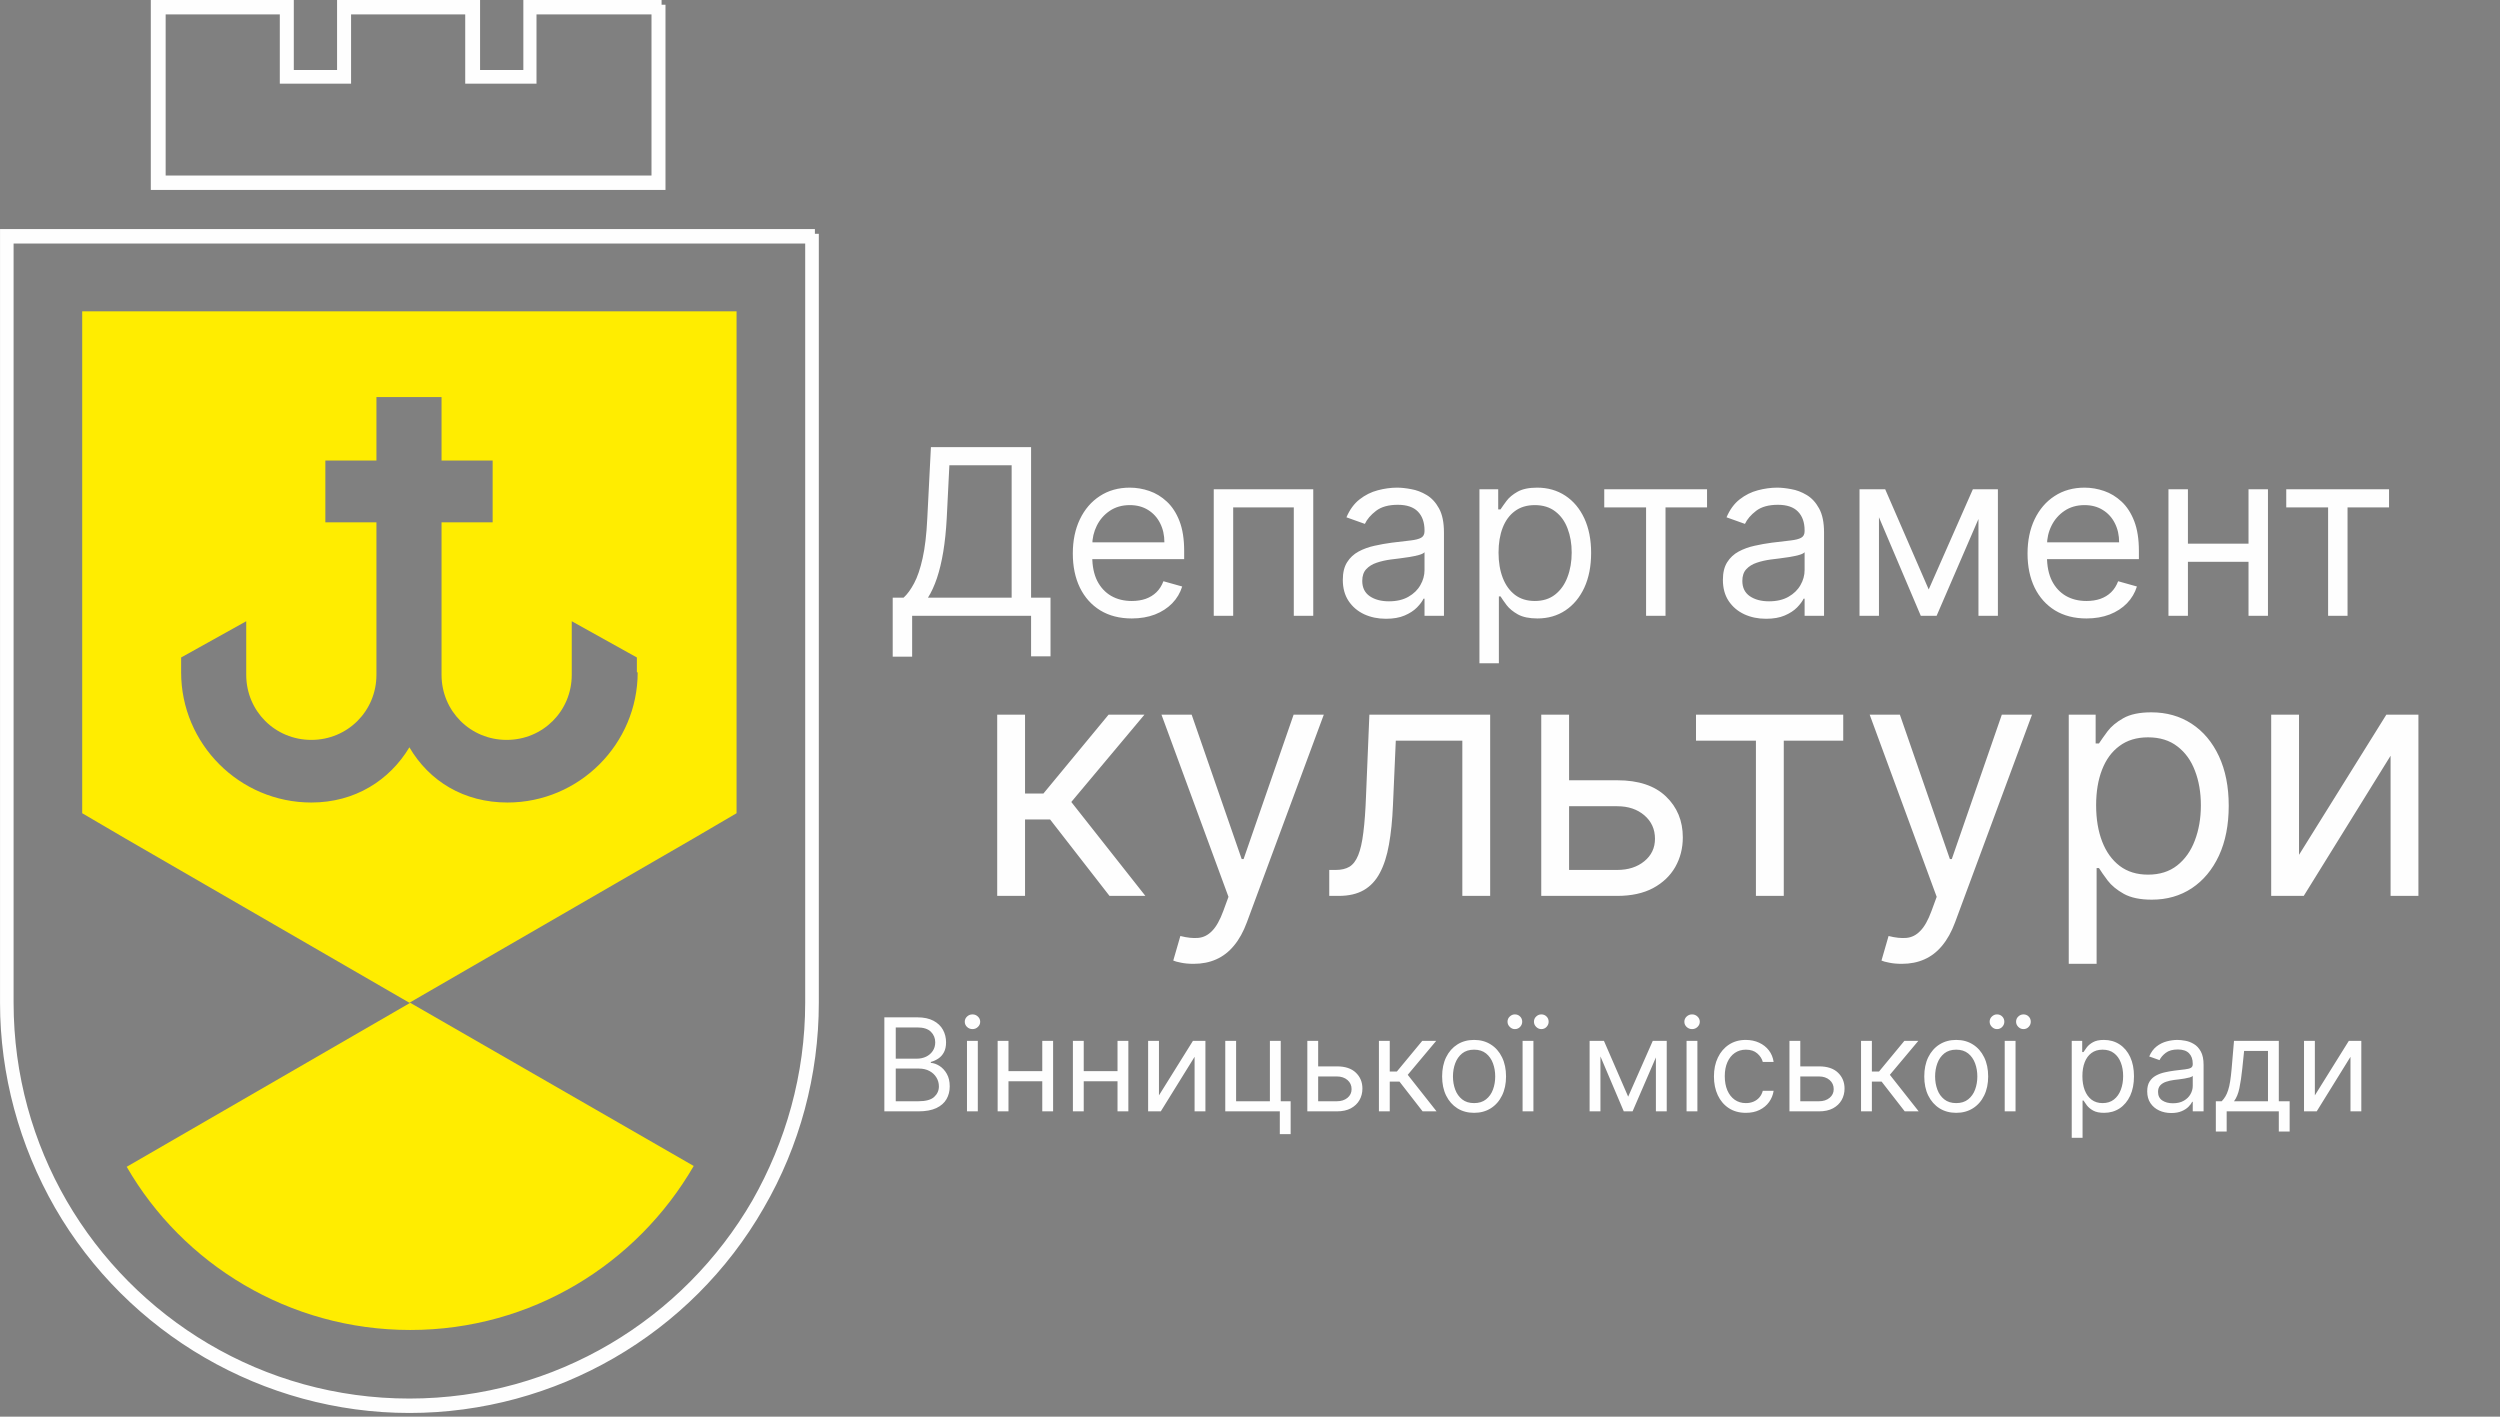
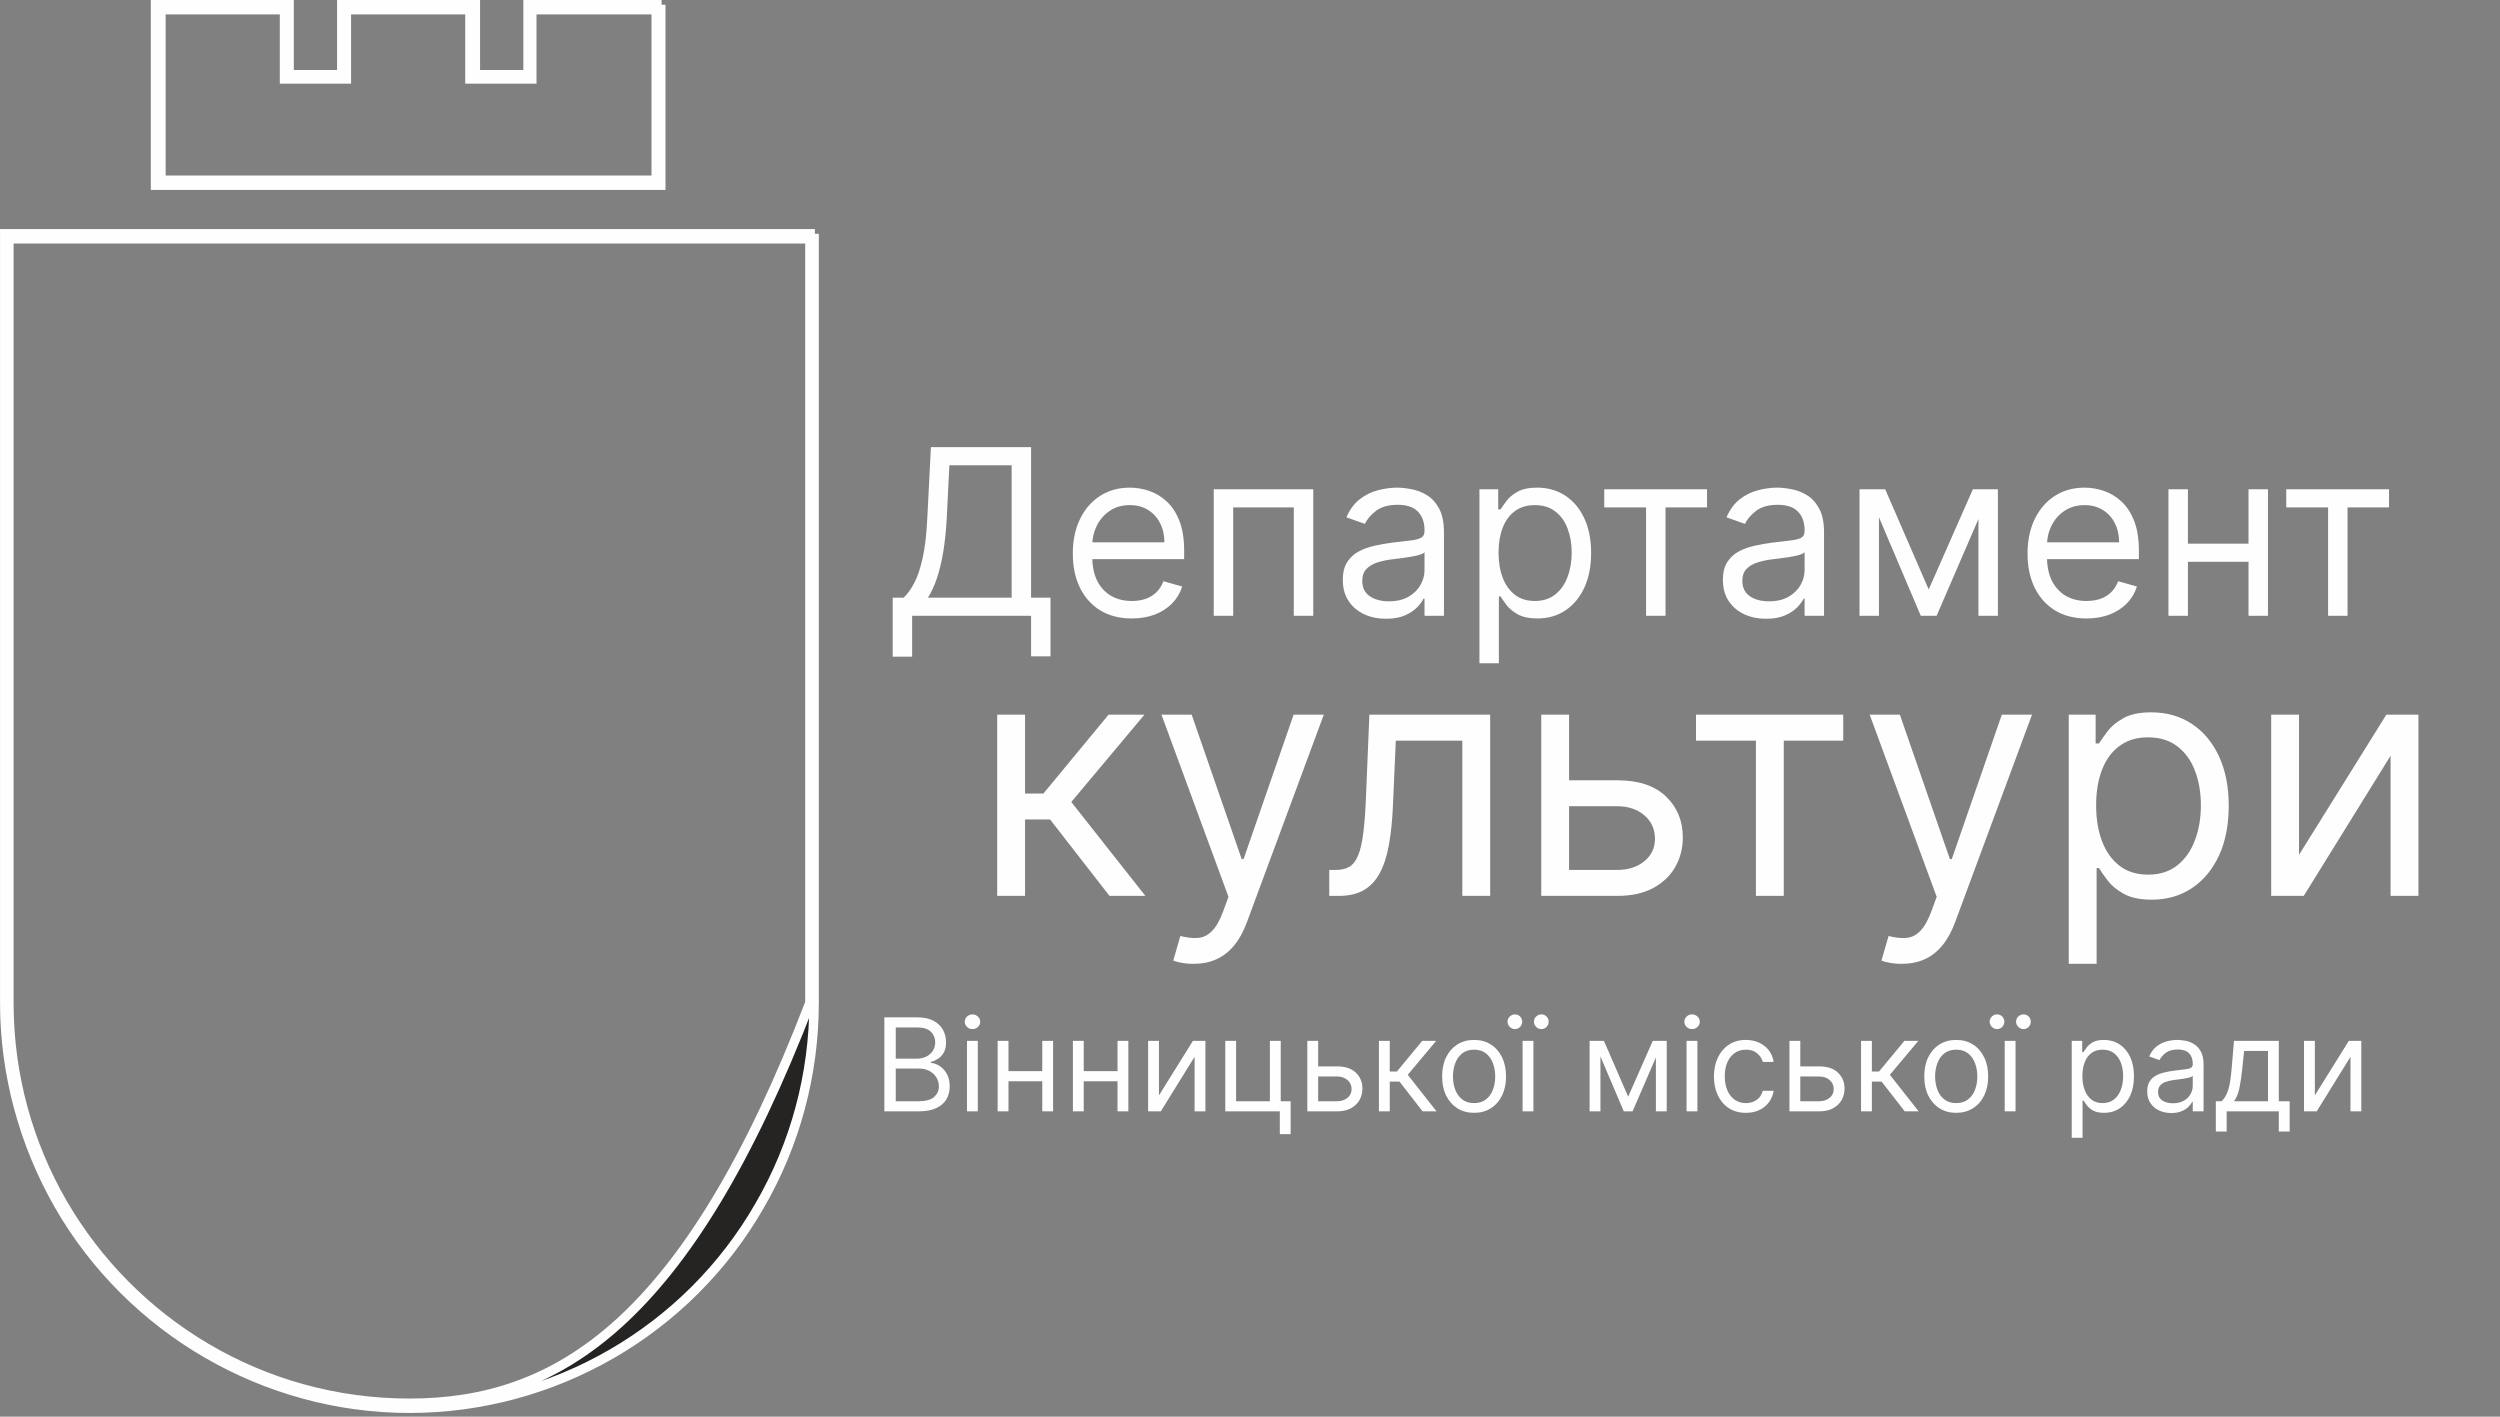
<svg xmlns="http://www.w3.org/2000/svg" width="120" height="68" viewBox="0 0 120 68" fill="none">
  <rect x="0" y="0" width="120" height="68" fill="#808080" stroke="none" />
  <g clip-path="url(#clip0_3043_3013)">
-     <path d="M31.499 0.465V8.653H7.724V0.465H13.658V3.788H16.624V0.465H22.558V3.788H25.525V0.465H31.498H31.499ZM38.877 11.462V48.132C38.877 51.613 37.928 54.897 36.306 57.745C32.983 63.48 26.772 67.358 19.651 67.358C12.531 67.358 6.32 63.482 2.997 57.745C1.375 54.936 0.425 51.653 0.425 48.132V11.462H38.877ZM31.756 0.227H25.348V3.589H22.816V0.227H16.407V3.589H13.875V0.227H7.466V8.89H31.716V0.227H31.755H31.756ZM39.115 11.224H0.229V48.132C0.229 51.535 1.139 54.897 2.84 57.864C6.282 63.837 12.729 67.595 19.652 67.595C26.575 67.595 33.023 63.877 36.465 57.864C38.166 54.936 39.076 51.574 39.076 48.132V11.224H39.115Z" fill="#252422" stroke="#FEFEFE" stroke-width="0.455" stroke-miterlimit="10" />
-     <path d="M19.691 63.839C25.506 63.839 30.57 60.675 33.298 55.967L19.691 48.135L6.082 56.006C8.772 60.675 13.875 63.839 19.691 63.839ZM3.946 14.944V39.035L6.042 40.262L19.65 48.133L33.259 40.262L35.355 39.035V14.944H3.946ZM30.609 32.271C30.609 35.713 27.8 38.521 24.358 38.521C22.262 38.521 20.6 37.493 19.651 35.871C18.701 37.453 17.04 38.521 14.944 38.521C11.502 38.521 8.694 35.713 8.694 32.271V31.559L11.819 29.819V32.39C11.819 34.131 13.203 35.515 14.944 35.515C16.684 35.515 18.069 34.131 18.069 32.39V25.072H15.617V22.105H18.069V19.06H21.194V22.105H23.647V25.072H21.194V32.39C21.194 34.131 22.579 35.515 24.319 35.515C26.06 35.515 27.444 34.131 27.444 32.39V29.819L30.57 31.559V32.271H30.609Z" fill="#FFED00" />
+     <path d="M31.499 0.465V8.653H7.724V0.465H13.658V3.788H16.624V0.465H22.558V3.788H25.525V0.465H31.498H31.499ZM38.877 11.462V48.132C32.983 63.48 26.772 67.358 19.651 67.358C12.531 67.358 6.32 63.482 2.997 57.745C1.375 54.936 0.425 51.653 0.425 48.132V11.462H38.877ZM31.756 0.227H25.348V3.589H22.816V0.227H16.407V3.589H13.875V0.227H7.466V8.89H31.716V0.227H31.755H31.756ZM39.115 11.224H0.229V48.132C0.229 51.535 1.139 54.897 2.84 57.864C6.282 63.837 12.729 67.595 19.652 67.595C26.575 67.595 33.023 63.877 36.465 57.864C38.166 54.936 39.076 51.574 39.076 48.132V11.224H39.115Z" fill="#252422" stroke="#FEFEFE" stroke-width="0.455" stroke-miterlimit="10" />
    <path d="M42.85 31.52V28.689H43.371C43.551 28.526 43.719 28.295 43.877 27.997C44.038 27.697 44.174 27.296 44.285 26.796C44.398 26.292 44.473 25.653 44.51 24.878L44.684 21.462H49.492V28.689H50.425V31.504H49.492V29.559H43.783V31.52H42.85ZM44.542 28.689H48.559V22.332H45.57L45.443 24.878C45.411 25.468 45.356 26.003 45.277 26.483C45.198 26.96 45.096 27.383 44.973 27.752C44.849 28.119 44.705 28.431 44.542 28.689ZM54.326 29.686C53.741 29.686 53.236 29.556 52.812 29.298C52.39 29.037 52.064 28.674 51.835 28.207C51.608 27.738 51.495 27.192 51.495 26.57C51.495 25.948 51.608 25.4 51.835 24.925C52.064 24.448 52.383 24.077 52.792 23.811C53.203 23.542 53.683 23.407 54.231 23.407C54.547 23.407 54.86 23.46 55.168 23.566C55.476 23.671 55.757 23.842 56.01 24.079C56.263 24.314 56.465 24.625 56.615 25.012C56.765 25.4 56.84 25.877 56.84 26.444V26.839H52.159V26.032H55.891C55.891 25.69 55.823 25.384 55.686 25.115C55.551 24.846 55.359 24.634 55.109 24.479C54.861 24.323 54.568 24.245 54.231 24.245C53.859 24.245 53.538 24.338 53.266 24.522C52.997 24.704 52.791 24.941 52.646 25.234C52.501 25.526 52.428 25.84 52.428 26.175V26.712C52.428 27.171 52.507 27.56 52.665 27.879C52.826 28.195 53.049 28.436 53.334 28.602C53.618 28.766 53.949 28.847 54.326 28.847C54.571 28.847 54.792 28.813 54.99 28.745C55.19 28.674 55.363 28.568 55.508 28.428C55.653 28.286 55.765 28.109 55.844 27.899L56.745 28.152C56.651 28.457 56.491 28.726 56.267 28.958C56.043 29.187 55.766 29.367 55.437 29.496C55.107 29.622 54.737 29.686 54.326 29.686ZM58.26 29.559V23.486H63.036V29.559H62.102V24.356H59.193V29.559H58.26ZM66.527 29.701C66.142 29.701 65.793 29.629 65.479 29.484C65.165 29.336 64.916 29.124 64.732 28.847C64.547 28.568 64.455 28.231 64.455 27.835C64.455 27.487 64.523 27.205 64.66 26.989C64.797 26.77 64.981 26.599 65.21 26.475C65.439 26.351 65.692 26.259 65.969 26.198C66.249 26.135 66.529 26.085 66.811 26.048C67.18 26.001 67.479 25.965 67.709 25.942C67.941 25.915 68.109 25.872 68.215 25.811C68.323 25.75 68.377 25.645 68.377 25.495V25.463C68.377 25.073 68.27 24.77 68.057 24.554C67.846 24.338 67.525 24.23 67.096 24.23C66.65 24.23 66.301 24.327 66.048 24.522C65.795 24.717 65.617 24.925 65.514 25.147L64.629 24.831C64.787 24.462 64.998 24.174 65.261 23.969C65.528 23.761 65.817 23.616 66.131 23.534C66.448 23.45 66.758 23.407 67.064 23.407C67.259 23.407 67.483 23.431 67.736 23.479C67.992 23.523 68.239 23.617 68.476 23.759C68.716 23.901 68.915 24.116 69.073 24.404C69.231 24.691 69.31 25.076 69.31 25.558V29.559H68.377V28.737H68.329C68.266 28.869 68.161 29.009 68.013 29.16C67.865 29.31 67.669 29.438 67.424 29.543C67.179 29.649 66.88 29.701 66.527 29.701ZM66.669 28.863C67.038 28.863 67.349 28.791 67.602 28.646C67.858 28.501 68.05 28.314 68.179 28.084C68.311 27.855 68.377 27.614 68.377 27.361V26.507C68.337 26.554 68.25 26.598 68.116 26.637C67.984 26.674 67.831 26.707 67.657 26.736C67.486 26.763 67.319 26.786 67.155 26.807C66.994 26.826 66.864 26.842 66.764 26.855C66.521 26.887 66.295 26.938 66.084 27.009C65.876 27.078 65.707 27.182 65.578 27.321C65.451 27.458 65.388 27.646 65.388 27.883C65.388 28.207 65.508 28.452 65.748 28.618C65.99 28.782 66.297 28.863 66.669 28.863ZM71.013 31.836V23.486H71.914V24.451H72.025C72.094 24.346 72.188 24.211 72.31 24.048C72.433 23.882 72.61 23.734 72.839 23.605C73.071 23.473 73.385 23.407 73.78 23.407C74.292 23.407 74.742 23.535 75.132 23.791C75.523 24.047 75.827 24.409 76.046 24.878C76.264 25.347 76.374 25.901 76.374 26.539C76.374 27.182 76.264 27.739 76.046 28.211C75.827 28.68 75.524 29.044 75.136 29.302C74.749 29.558 74.302 29.686 73.796 29.686C73.406 29.686 73.094 29.621 72.859 29.492C72.625 29.36 72.444 29.211 72.317 29.045C72.191 28.876 72.094 28.737 72.025 28.626H71.946V31.836H71.013ZM71.93 26.523C71.93 26.981 71.997 27.386 72.132 27.736C72.266 28.084 72.463 28.357 72.721 28.555C72.979 28.75 73.295 28.847 73.67 28.847C74.06 28.847 74.385 28.745 74.646 28.539C74.91 28.331 75.108 28.052 75.239 27.701C75.374 27.348 75.441 26.955 75.441 26.523C75.441 26.096 75.375 25.711 75.243 25.368C75.114 25.023 74.918 24.75 74.654 24.55C74.393 24.347 74.065 24.245 73.67 24.245C73.29 24.245 72.971 24.342 72.713 24.534C72.455 24.724 72.26 24.99 72.128 25.333C71.996 25.673 71.93 26.069 71.93 26.523ZM77.004 24.356V23.486H81.938V24.356H79.945V29.559H79.012V24.356H77.004ZM84.77 29.701C84.385 29.701 84.036 29.629 83.723 29.484C83.409 29.336 83.16 29.124 82.975 28.847C82.791 28.568 82.699 28.231 82.699 27.835C82.699 27.487 82.767 27.205 82.904 26.989C83.041 26.77 83.225 26.599 83.454 26.475C83.683 26.351 83.936 26.259 84.213 26.198C84.492 26.135 84.773 26.085 85.055 26.048C85.424 26.001 85.723 25.965 85.952 25.942C86.184 25.915 86.353 25.872 86.459 25.811C86.567 25.75 86.621 25.645 86.621 25.495V25.463C86.621 25.073 86.514 24.77 86.3 24.554C86.09 24.338 85.769 24.23 85.34 24.23C84.894 24.23 84.545 24.327 84.292 24.522C84.039 24.717 83.861 24.925 83.758 25.147L82.873 24.831C83.031 24.462 83.242 24.174 83.505 23.969C83.771 23.761 84.061 23.616 84.375 23.534C84.691 23.45 85.002 23.407 85.308 23.407C85.503 23.407 85.727 23.431 85.98 23.479C86.236 23.523 86.482 23.617 86.719 23.759C86.959 23.901 87.158 24.116 87.316 24.404C87.475 24.691 87.554 25.076 87.554 25.558V29.559H86.621V28.737H86.573C86.51 28.869 86.404 29.009 86.257 29.16C86.109 29.31 85.913 29.438 85.668 29.543C85.423 29.649 85.124 29.701 84.77 29.701ZM84.913 28.863C85.282 28.863 85.593 28.791 85.846 28.646C86.101 28.501 86.294 28.314 86.423 28.084C86.555 27.855 86.621 27.614 86.621 27.361V26.507C86.581 26.554 86.494 26.598 86.36 26.637C86.228 26.674 86.075 26.707 85.901 26.736C85.73 26.763 85.562 26.786 85.399 26.807C85.238 26.826 85.108 26.842 85.007 26.855C84.765 26.887 84.538 26.938 84.328 27.009C84.119 27.078 83.951 27.182 83.822 27.321C83.695 27.458 83.632 27.646 83.632 27.883C83.632 28.207 83.752 28.452 83.992 28.618C84.234 28.782 84.541 28.863 84.913 28.863ZM92.578 28.294L94.697 23.486H95.582L92.957 29.559H92.198L89.62 23.486H90.49L92.578 28.294ZM90.19 23.486V29.559H89.257V23.486H90.19ZM94.966 29.559V23.486H95.899V29.559H94.966ZM100.153 29.686C99.567 29.686 99.063 29.556 98.638 29.298C98.217 29.037 97.891 28.674 97.662 28.207C97.435 27.738 97.322 27.192 97.322 26.57C97.322 25.948 97.435 25.4 97.662 24.925C97.891 24.448 98.21 24.077 98.619 23.811C99.03 23.542 99.51 23.407 100.058 23.407C100.374 23.407 100.686 23.46 100.995 23.566C101.303 23.671 101.584 23.842 101.837 24.079C102.09 24.314 102.292 24.625 102.442 25.012C102.592 25.4 102.667 25.877 102.667 26.444V26.839H97.986V26.032H101.718C101.718 25.69 101.65 25.384 101.513 25.115C101.378 24.846 101.186 24.634 100.935 24.479C100.688 24.323 100.395 24.245 100.058 24.245C99.686 24.245 99.365 24.338 99.093 24.522C98.824 24.704 98.617 24.941 98.472 25.234C98.327 25.526 98.255 25.84 98.255 26.175V26.712C98.255 27.171 98.334 27.56 98.492 27.879C98.653 28.195 98.876 28.436 99.16 28.602C99.445 28.766 99.776 28.847 100.153 28.847C100.398 28.847 100.619 28.813 100.817 28.745C101.017 28.674 101.19 28.568 101.335 28.428C101.48 28.286 101.592 28.109 101.671 27.899L102.572 28.152C102.477 28.457 102.318 28.726 102.094 28.958C101.87 29.187 101.593 29.367 101.264 29.496C100.934 29.622 100.564 29.686 100.153 29.686ZM108.151 26.096V26.965H104.798V26.096H108.151ZM105.02 23.486V29.559H104.086V23.486H105.02ZM108.862 23.486V29.559H107.929V23.486H108.862ZM109.74 24.356V23.486H114.674V24.356H112.682V29.559H111.749V24.356H109.74Z" fill="#FEFEFE" />
    <path d="M47.866 43.003V34.305H49.202V38.088H50.085L53.211 34.305H54.933L51.422 38.495L54.978 43.003H53.256L50.403 39.333H49.202V43.003H47.866ZM57.291 46.264C57.065 46.264 56.863 46.245 56.685 46.208C56.508 46.174 56.385 46.14 56.317 46.106L56.657 44.928C56.981 45.011 57.268 45.041 57.517 45.019C57.767 44.996 57.987 44.885 58.18 44.684C58.376 44.488 58.556 44.169 58.718 43.727L58.967 43.048L55.751 34.305H57.2L59.601 41.236H59.692L62.093 34.305H63.542L59.85 44.271C59.684 44.72 59.479 45.092 59.233 45.387C58.988 45.685 58.703 45.906 58.378 46.049C58.057 46.193 57.695 46.264 57.291 46.264ZM63.804 43.003V41.757H64.121C64.382 41.757 64.599 41.706 64.773 41.604C64.946 41.498 65.086 41.315 65.192 41.055C65.301 40.791 65.384 40.424 65.441 39.956C65.501 39.484 65.545 38.884 65.571 38.156L65.73 34.305H71.528V43.003H70.192V35.551H66.998L66.862 38.654C66.832 39.367 66.768 39.996 66.67 40.539C66.575 41.079 66.43 41.532 66.234 41.898C66.041 42.265 65.784 42.54 65.463 42.725C65.143 42.91 64.741 43.003 64.257 43.003H63.804ZM75.135 37.453H77.627C78.646 37.453 79.425 37.712 79.965 38.229C80.505 38.746 80.775 39.401 80.775 40.194C80.775 40.715 80.654 41.189 80.413 41.615C80.171 42.038 79.816 42.376 79.348 42.629C78.88 42.878 78.306 43.003 77.627 43.003H73.98V34.305H75.316V41.757H77.627C78.155 41.757 78.589 41.617 78.929 41.338C79.269 41.059 79.439 40.7 79.439 40.262C79.439 39.801 79.269 39.426 78.929 39.135C78.589 38.844 78.155 38.699 77.627 38.699H75.135V37.453ZM81.408 35.551V34.305H88.475V35.551H85.621V43.003H84.284V35.551H81.408ZM91.285 46.264C91.058 46.264 90.856 46.245 90.679 46.208C90.501 46.174 90.379 46.14 90.311 46.106L90.651 44.928C90.975 45.011 91.262 45.041 91.511 45.019C91.76 44.996 91.981 44.885 92.174 44.684C92.37 44.488 92.549 44.169 92.712 43.727L92.961 43.048L89.745 34.305H91.194L93.595 41.236H93.686L96.087 34.305H97.536L93.844 44.271C93.678 44.72 93.472 45.092 93.227 45.387C92.982 45.685 92.697 45.906 92.372 46.049C92.051 46.193 91.689 46.264 91.285 46.264ZM99.3 46.264V34.305H100.591V35.687H100.75C100.848 35.536 100.984 35.343 101.157 35.109C101.335 34.871 101.588 34.66 101.916 34.475C102.248 34.286 102.698 34.192 103.264 34.192C103.996 34.192 104.642 34.375 105.201 34.741C105.759 35.107 106.195 35.626 106.509 36.298C106.822 36.97 106.979 37.763 106.979 38.676C106.979 39.598 106.822 40.396 106.509 41.072C106.195 41.744 105.761 42.265 105.206 42.635C104.651 43.001 104.011 43.184 103.287 43.184C102.728 43.184 102.281 43.091 101.945 42.906C101.609 42.718 101.35 42.504 101.169 42.267C100.988 42.025 100.848 41.825 100.75 41.666H100.637V46.264H99.3ZM100.614 38.654C100.614 39.311 100.71 39.89 100.903 40.392C101.095 40.891 101.376 41.281 101.746 41.564C102.116 41.844 102.569 41.983 103.105 41.983C103.664 41.983 104.13 41.836 104.504 41.542C104.882 41.243 105.165 40.843 105.353 40.341C105.546 39.835 105.642 39.273 105.642 38.654C105.642 38.042 105.548 37.491 105.359 37C105.174 36.506 104.893 36.115 104.515 35.828C104.142 35.538 103.672 35.392 103.105 35.392C102.562 35.392 102.105 35.53 101.735 35.806C101.365 36.077 101.086 36.459 100.897 36.949C100.708 37.436 100.614 38.005 100.614 38.654ZM110.353 41.032L114.544 34.305H116.084V43.003H114.748V36.276L110.58 43.003H109.017V34.305H110.353V41.032Z" fill="#FEFEFE" />
    <path d="M42.449 53.345V48.832H44.027C44.341 48.832 44.601 48.887 44.805 48.995C45.009 49.103 45.161 49.247 45.261 49.429C45.361 49.61 45.411 49.811 45.411 50.031C45.411 50.225 45.376 50.385 45.307 50.511C45.24 50.638 45.15 50.738 45.038 50.811C44.928 50.885 44.809 50.939 44.679 50.974V51.018C44.817 51.027 44.956 51.076 45.096 51.164C45.235 51.252 45.352 51.378 45.446 51.543C45.54 51.707 45.587 51.908 45.587 52.147C45.587 52.373 45.536 52.576 45.433 52.757C45.33 52.938 45.168 53.081 44.946 53.187C44.724 53.292 44.435 53.345 44.08 53.345H42.449ZM42.996 52.86H44.08C44.437 52.86 44.69 52.791 44.84 52.653C44.992 52.514 45.067 52.345 45.067 52.147C45.067 51.994 45.028 51.853 44.95 51.723C44.873 51.593 44.762 51.488 44.618 51.41C44.474 51.331 44.303 51.291 44.106 51.291H42.996V52.86ZM42.996 50.816H44.009C44.174 50.816 44.322 50.783 44.455 50.719C44.588 50.654 44.694 50.563 44.772 50.445C44.851 50.328 44.891 50.19 44.891 50.031C44.891 49.833 44.822 49.665 44.684 49.526C44.546 49.387 44.327 49.317 44.027 49.317H42.996V50.816ZM46.415 53.345V49.961H46.935V53.345H46.415ZM46.679 49.397C46.578 49.397 46.49 49.362 46.417 49.293C46.345 49.224 46.309 49.141 46.309 49.044C46.309 48.947 46.345 48.864 46.417 48.795C46.49 48.726 46.578 48.691 46.679 48.691C46.78 48.691 46.867 48.726 46.939 48.795C47.013 48.864 47.049 48.947 47.049 49.044C47.049 49.141 47.013 49.224 46.939 49.293C46.867 49.362 46.78 49.397 46.679 49.397ZM50.152 51.415V51.9H48.284V51.415H50.152ZM48.407 49.961V53.345H47.887V49.961H48.407ZM50.549 49.961V53.345H50.029V49.961H50.549ZM53.764 51.415V51.9H51.895V51.415H53.764ZM52.019 49.961V53.345H51.499V49.961H52.019ZM54.161 49.961V53.345H53.641V49.961H54.161ZM55.63 52.578L57.261 49.961H57.86V53.345H57.34V50.727L55.718 53.345H55.11V49.961H55.63V52.578ZM61.475 49.961V52.86H61.951V54.438H61.431V53.345H58.813V49.961H59.333V52.86H60.955V49.961H61.475ZM63.201 51.186H64.171C64.567 51.186 64.871 51.286 65.081 51.488C65.291 51.689 65.396 51.944 65.396 52.252C65.396 52.455 65.349 52.639 65.255 52.805C65.161 52.97 65.023 53.101 64.841 53.2C64.659 53.297 64.435 53.345 64.171 53.345H62.752V49.961H63.272V52.86H64.171C64.376 52.86 64.545 52.806 64.678 52.697C64.81 52.589 64.876 52.449 64.876 52.279C64.876 52.099 64.81 51.953 64.678 51.84C64.545 51.727 64.376 51.67 64.171 51.67H63.201V51.186ZM66.188 53.345V49.961H66.708V51.432H67.051L68.268 49.961H68.938L67.571 51.591L68.955 53.345H68.285L67.175 51.917H66.708V53.345H66.188ZM70.756 53.416C70.451 53.416 70.182 53.343 69.952 53.198C69.723 53.052 69.543 52.849 69.414 52.587C69.286 52.326 69.222 52.02 69.222 51.67C69.222 51.318 69.286 51.01 69.414 50.747C69.543 50.484 69.723 50.28 69.952 50.135C70.182 49.989 70.451 49.916 70.756 49.916C71.062 49.916 71.329 49.989 71.558 50.135C71.789 50.28 71.968 50.484 72.096 50.747C72.225 51.01 72.29 51.318 72.29 51.67C72.29 52.02 72.225 52.326 72.096 52.587C71.968 52.849 71.789 53.052 71.558 53.198C71.329 53.343 71.062 53.416 70.756 53.416ZM70.756 52.949C70.988 52.949 71.179 52.889 71.329 52.77C71.479 52.651 71.59 52.495 71.662 52.301C71.734 52.107 71.77 51.897 71.77 51.67C71.77 51.444 71.734 51.233 71.662 51.038C71.59 50.843 71.479 50.685 71.329 50.564C71.179 50.444 70.988 50.384 70.756 50.384C70.524 50.384 70.333 50.444 70.183 50.564C70.033 50.685 69.922 50.843 69.85 51.038C69.778 51.233 69.742 51.444 69.742 51.67C69.742 51.897 69.778 52.107 69.85 52.301C69.922 52.495 70.033 52.651 70.183 52.77C70.333 52.889 70.524 52.949 70.756 52.949ZM73.084 53.345V49.961H73.604V53.345H73.084ZM72.713 49.397C72.621 49.397 72.539 49.361 72.469 49.291C72.397 49.219 72.361 49.136 72.361 49.044C72.361 48.943 72.397 48.859 72.469 48.793C72.539 48.725 72.621 48.691 72.713 48.691C72.815 48.691 72.898 48.725 72.965 48.793C73.032 48.859 73.066 48.943 73.066 49.044C73.066 49.136 73.032 49.219 72.965 49.291C72.898 49.361 72.815 49.397 72.713 49.397ZM73.983 49.397C73.89 49.397 73.808 49.361 73.736 49.291C73.665 49.219 73.63 49.136 73.63 49.044C73.63 48.943 73.665 48.859 73.736 48.793C73.808 48.725 73.89 48.691 73.983 48.691C74.084 48.691 74.168 48.725 74.234 48.793C74.301 48.859 74.335 48.943 74.335 49.044C74.335 49.136 74.301 49.219 74.234 49.291C74.168 49.361 74.084 49.397 73.983 49.397ZM78.152 52.64L79.333 49.961H79.827L78.364 53.345H77.941L76.504 49.961H76.989L78.152 52.64ZM76.821 49.961V53.345H76.301V49.961H76.821ZM79.483 53.345V49.961H80.003V53.345H79.483ZM80.955 53.345V49.961H81.475V53.345H80.955ZM81.219 49.397C81.118 49.397 81.031 49.362 80.957 49.293C80.885 49.224 80.849 49.141 80.849 49.044C80.849 48.947 80.885 48.864 80.957 48.795C81.031 48.726 81.118 48.691 81.219 48.691C81.321 48.691 81.408 48.726 81.48 48.795C81.553 48.864 81.59 48.947 81.59 49.044C81.59 49.141 81.553 49.224 81.48 49.293C81.408 49.362 81.321 49.397 81.219 49.397ZM83.803 53.416C83.485 53.416 83.212 53.341 82.983 53.191C82.754 53.041 82.578 52.835 82.454 52.572C82.331 52.309 82.269 52.008 82.269 51.67C82.269 51.327 82.332 51.023 82.459 50.761C82.586 50.496 82.764 50.29 82.992 50.141C83.221 49.991 83.488 49.916 83.794 49.916C84.032 49.916 84.246 49.961 84.437 50.049C84.628 50.137 84.785 50.26 84.907 50.419C85.029 50.578 85.104 50.763 85.134 50.974H84.614C84.574 50.82 84.486 50.683 84.349 50.564C84.214 50.444 84.032 50.384 83.803 50.384C83.6 50.384 83.422 50.437 83.269 50.542C83.118 50.647 83 50.794 82.915 50.985C82.831 51.175 82.789 51.397 82.789 51.653C82.789 51.914 82.83 52.142 82.912 52.336C82.996 52.53 83.114 52.681 83.265 52.788C83.418 52.895 83.597 52.949 83.803 52.949C83.938 52.949 84.061 52.925 84.171 52.878C84.281 52.831 84.374 52.764 84.451 52.675C84.527 52.587 84.581 52.481 84.614 52.358H85.134C85.104 52.558 85.031 52.738 84.915 52.898C84.801 53.057 84.649 53.183 84.459 53.277C84.271 53.37 84.052 53.416 83.803 53.416ZM86.343 51.186H87.313C87.71 51.186 88.013 51.286 88.223 51.488C88.433 51.689 88.538 51.944 88.538 52.252C88.538 52.455 88.491 52.639 88.397 52.805C88.303 52.97 88.165 53.101 87.983 53.2C87.801 53.297 87.577 53.345 87.313 53.345H85.894V49.961H86.414V52.86H87.313C87.519 52.86 87.688 52.806 87.82 52.697C87.952 52.589 88.018 52.449 88.018 52.279C88.018 52.099 87.952 51.953 87.82 51.84C87.688 51.727 87.519 51.67 87.313 51.67H86.343V51.186ZM89.33 53.345V49.961H89.85V51.432H90.194L91.41 49.961H92.08L90.713 51.591L92.097 53.345H91.427L90.317 51.917H89.85V53.345H89.33ZM93.898 53.416C93.593 53.416 93.325 53.343 93.094 53.198C92.865 53.052 92.686 52.849 92.556 52.587C92.428 52.326 92.365 52.02 92.365 51.67C92.365 51.318 92.428 51.01 92.556 50.747C92.686 50.484 92.865 50.28 93.094 50.135C93.325 49.989 93.593 49.916 93.898 49.916C94.204 49.916 94.471 49.989 94.7 50.135C94.931 50.28 95.11 50.484 95.238 50.747C95.367 51.01 95.432 51.318 95.432 51.67C95.432 52.02 95.367 52.326 95.238 52.587C95.11 52.849 94.931 53.052 94.7 53.198C94.471 53.343 94.204 53.416 93.898 53.416ZM93.898 52.949C94.13 52.949 94.321 52.889 94.471 52.77C94.621 52.651 94.732 52.495 94.804 52.301C94.876 52.107 94.912 51.897 94.912 51.67C94.912 51.444 94.876 51.233 94.804 51.038C94.732 50.843 94.621 50.685 94.471 50.564C94.321 50.444 94.13 50.384 93.898 50.384C93.666 50.384 93.475 50.444 93.325 50.564C93.175 50.685 93.064 50.843 92.993 51.038C92.921 51.233 92.885 51.444 92.885 51.67C92.885 51.897 92.921 52.107 92.993 52.301C93.064 52.495 93.175 52.651 93.325 52.77C93.475 52.889 93.666 52.949 93.898 52.949ZM96.226 53.345V49.961H96.746V53.345H96.226ZM95.856 49.397C95.763 49.397 95.681 49.361 95.611 49.291C95.539 49.219 95.503 49.136 95.503 49.044C95.503 48.943 95.539 48.859 95.611 48.793C95.681 48.725 95.763 48.691 95.856 48.691C95.957 48.691 96.041 48.725 96.107 48.793C96.174 48.859 96.208 48.943 96.208 49.044C96.208 49.136 96.174 49.219 96.107 49.291C96.041 49.361 95.957 49.397 95.856 49.397ZM97.125 49.397C97.032 49.397 96.95 49.361 96.878 49.291C96.807 49.219 96.772 49.136 96.772 49.044C96.772 48.943 96.807 48.859 96.878 48.793C96.95 48.725 97.032 48.691 97.125 48.691C97.226 48.691 97.31 48.725 97.376 48.793C97.444 48.859 97.477 48.943 97.477 49.044C97.477 49.136 97.444 49.219 97.376 49.291C97.31 49.361 97.226 49.397 97.125 49.397ZM99.443 54.614V49.961H99.946V50.498H100.008C100.046 50.44 100.099 50.365 100.166 50.273C100.235 50.181 100.334 50.099 100.461 50.027C100.591 49.953 100.766 49.916 100.986 49.916C101.271 49.916 101.522 49.988 101.739 50.13C101.957 50.273 102.127 50.475 102.249 50.736C102.37 50.998 102.431 51.306 102.431 51.662C102.431 52.02 102.37 52.331 102.249 52.594C102.127 52.855 101.958 53.058 101.742 53.202C101.526 53.344 101.277 53.416 100.995 53.416C100.777 53.416 100.603 53.38 100.472 53.308C100.342 53.234 100.241 53.151 100.171 53.059C100.1 52.965 100.046 52.887 100.008 52.825H99.963V54.614H99.443ZM99.955 51.653C99.955 51.908 99.992 52.134 100.067 52.329C100.142 52.523 100.251 52.675 100.395 52.785C100.539 52.894 100.716 52.949 100.924 52.949C101.142 52.949 101.323 52.891 101.468 52.777C101.615 52.661 101.726 52.505 101.799 52.309C101.874 52.113 101.911 51.894 101.911 51.653C101.911 51.415 101.875 51.2 101.801 51.01C101.729 50.817 101.62 50.665 101.473 50.553C101.327 50.44 101.145 50.384 100.924 50.384C100.713 50.384 100.535 50.437 100.391 50.544C100.247 50.65 100.138 50.799 100.065 50.99C99.991 51.179 99.955 51.4 99.955 51.653ZM104.221 53.425C104.006 53.425 103.812 53.384 103.637 53.303C103.462 53.221 103.323 53.103 103.22 52.949C103.117 52.793 103.066 52.605 103.066 52.385C103.066 52.191 103.104 52.033 103.181 51.913C103.257 51.791 103.359 51.696 103.487 51.627C103.615 51.557 103.756 51.506 103.91 51.472C104.066 51.437 104.222 51.409 104.379 51.389C104.585 51.362 104.752 51.342 104.88 51.329C105.009 51.314 105.103 51.29 105.162 51.256C105.222 51.222 105.252 51.164 105.252 51.08V51.062C105.252 50.845 105.192 50.676 105.073 50.556C104.956 50.435 104.777 50.375 104.538 50.375C104.29 50.375 104.095 50.429 103.954 50.538C103.813 50.647 103.714 50.763 103.657 50.886L103.163 50.71C103.251 50.504 103.369 50.344 103.516 50.229C103.664 50.113 103.826 50.033 104 49.987C104.177 49.94 104.35 49.916 104.52 49.916C104.629 49.916 104.754 49.93 104.895 49.956C105.037 49.981 105.175 50.033 105.307 50.113C105.441 50.192 105.552 50.312 105.64 50.472C105.728 50.632 105.772 50.846 105.772 51.115V53.345H105.252V52.887H105.225C105.19 52.96 105.131 53.039 105.049 53.123C104.967 53.206 104.858 53.278 104.721 53.336C104.584 53.395 104.418 53.425 104.221 53.425ZM104.3 52.957C104.506 52.957 104.679 52.917 104.82 52.836C104.963 52.755 105.07 52.651 105.142 52.523C105.215 52.395 105.252 52.261 105.252 52.12V51.644C105.23 51.67 105.181 51.695 105.107 51.717C105.033 51.737 104.948 51.756 104.851 51.772C104.755 51.787 104.662 51.8 104.571 51.812C104.481 51.822 104.409 51.831 104.353 51.838C104.218 51.856 104.091 51.884 103.974 51.924C103.858 51.962 103.764 52.02 103.692 52.098C103.621 52.174 103.586 52.279 103.586 52.411C103.586 52.592 103.653 52.728 103.787 52.821C103.922 52.912 104.093 52.957 104.3 52.957ZM106.36 54.315V52.86H106.642C106.711 52.788 106.77 52.711 106.82 52.627C106.87 52.543 106.914 52.444 106.95 52.329C106.989 52.213 107.021 52.072 107.047 51.906C107.074 51.739 107.097 51.537 107.118 51.3L107.232 49.961H109.383V52.86H109.903V54.315H109.383V53.345H106.88V54.315H106.36ZM107.232 52.86H108.863V50.445H107.717L107.629 51.3C107.592 51.654 107.547 51.964 107.492 52.228C107.438 52.492 107.351 52.703 107.232 52.86ZM111.113 52.578L112.744 49.961H113.343V53.345H112.823V50.727L111.202 53.345H110.593V49.961H111.113V52.578Z" fill="#FEFEFE" />
  </g>
  <defs>
    <clipPath id="clip0_3043_3013">
      <rect width="119.85" height="67.824" fill="white" />
    </clipPath>
  </defs>
</svg>